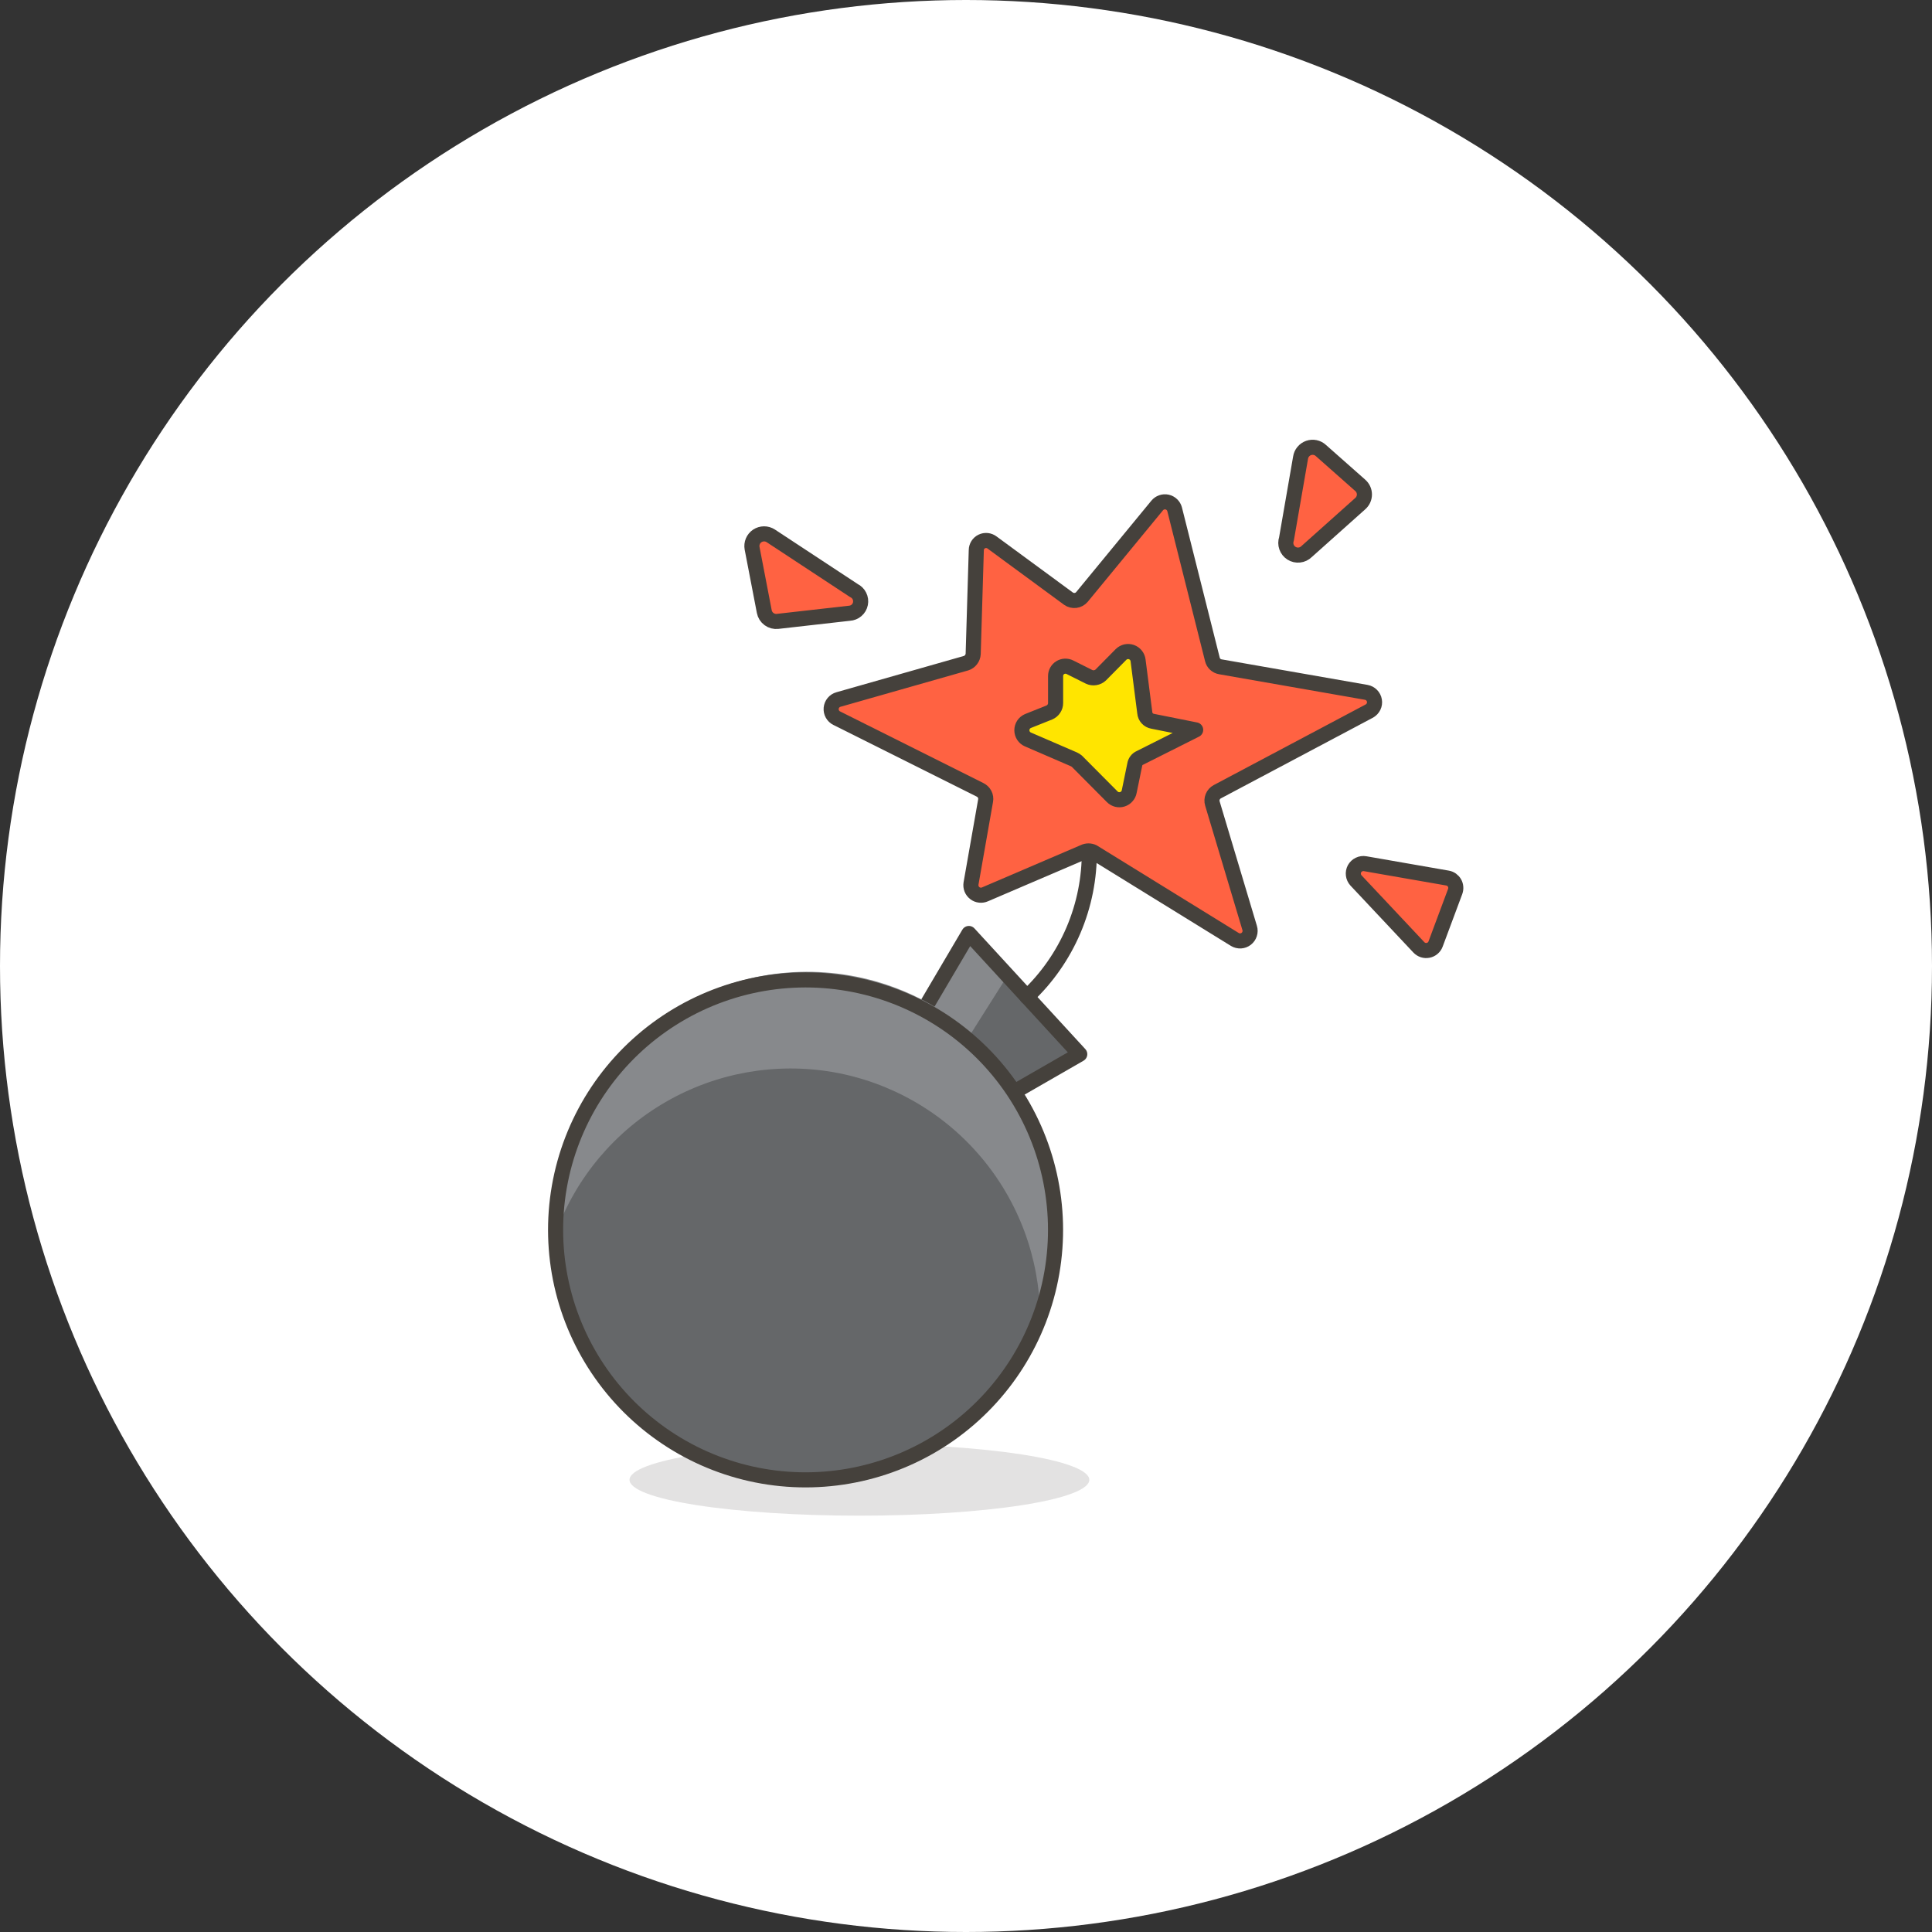
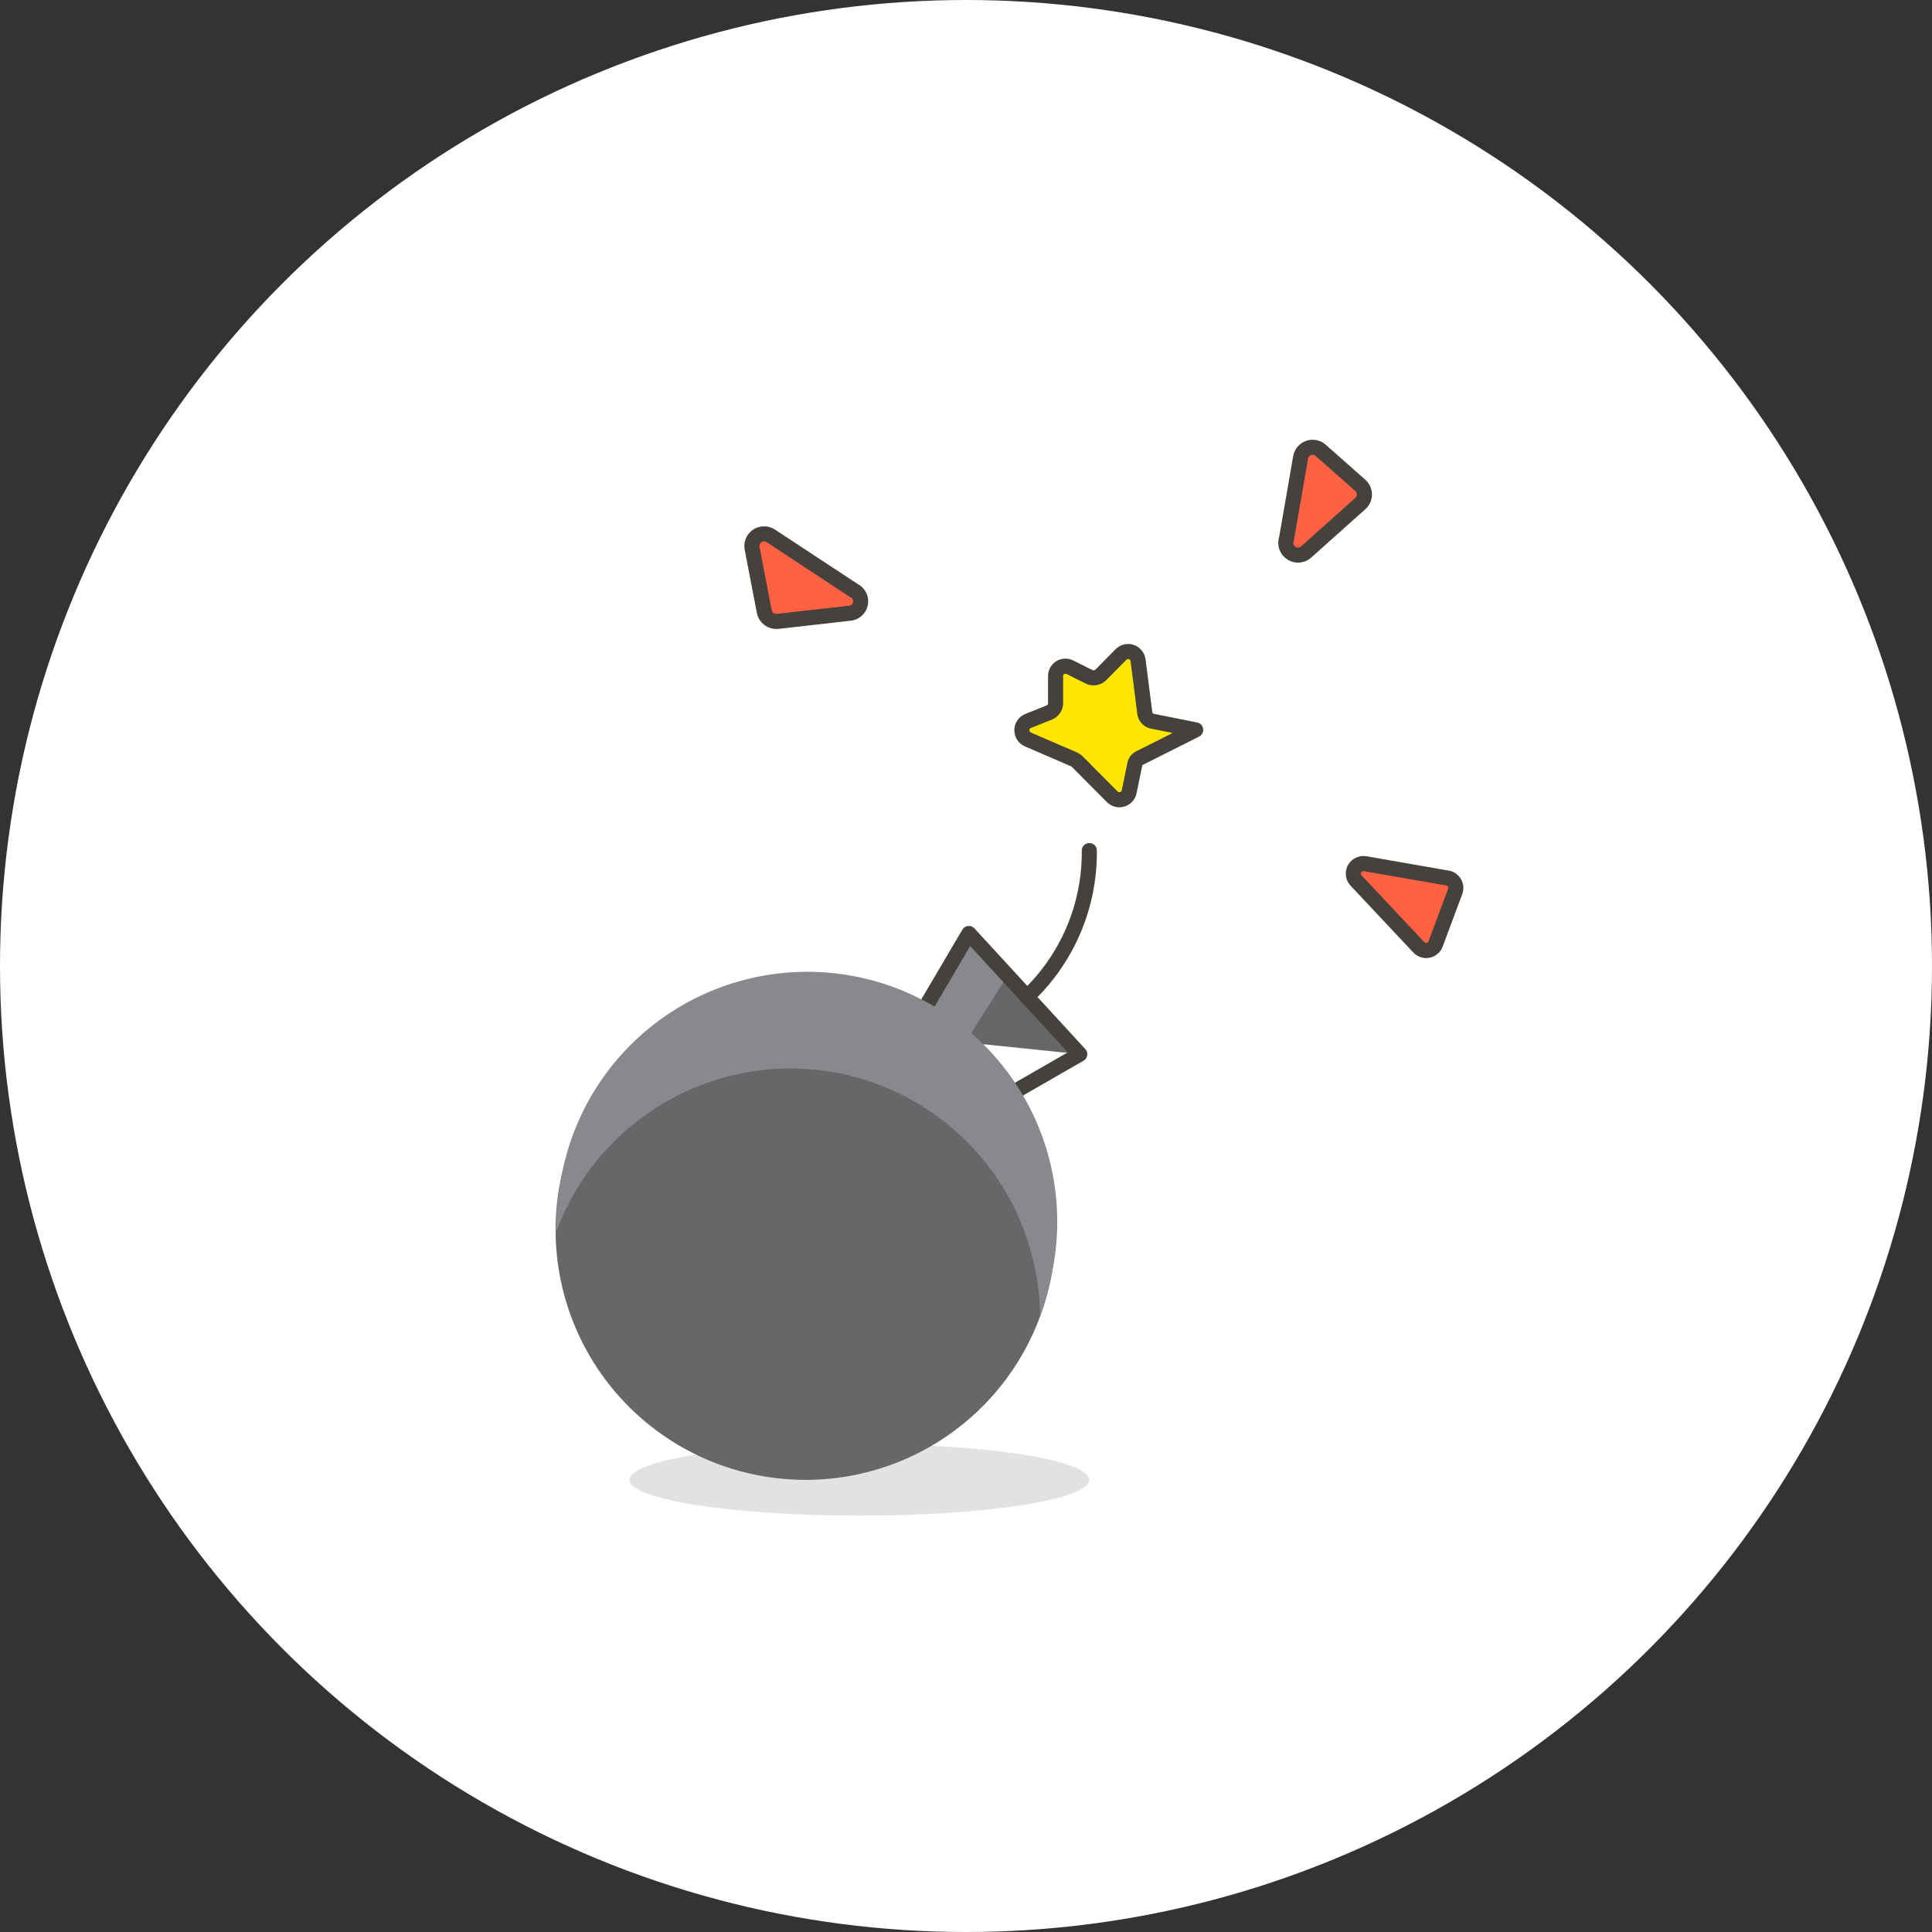
<svg xmlns="http://www.w3.org/2000/svg" width="64" height="64" viewBox="0 0 64 64" fill="none">
  <rect x="0" y="0" width="64" height="64" fill="#333333" stroke="none" />
  <circle cx="32" cy="32" r="32" fill="white" />
  <g clip-path="url(#clip0_648_504)">
    <path opacity="0.15" d="M20.854 49.021C20.854 49.177 21.05 49.331 21.433 49.475C21.816 49.62 22.377 49.75 23.084 49.861C23.791 49.971 24.631 50.058 25.555 50.118C26.479 50.178 27.469 50.209 28.469 50.209C29.47 50.209 30.46 50.178 31.384 50.118C32.308 50.058 33.147 49.971 33.855 49.861C34.562 49.75 35.123 49.62 35.505 49.475C35.888 49.331 36.085 49.177 36.085 49.021C36.085 48.865 35.888 48.711 35.505 48.567C35.123 48.422 34.562 48.292 33.855 48.181C33.147 48.071 32.308 47.984 31.384 47.924C30.46 47.864 29.47 47.834 28.469 47.834C27.469 47.834 26.479 47.864 25.555 47.924C24.631 47.984 23.791 48.071 23.084 48.181C22.377 48.292 21.816 48.422 21.433 48.567C21.05 48.711 20.854 48.865 20.854 49.021V49.021Z" fill="#45413C" />
-     <path d="M30.084 34.335L32.095 30.923L35.768 34.921L32.712 36.679L30.084 34.335Z" fill="#656769" />
+     <path d="M30.084 34.335L32.095 30.923L35.768 34.921L30.084 34.335Z" fill="#656769" />
    <path d="M31.382 35.475L33.377 32.317L32.095 30.923L30.084 34.335L31.382 35.475Z" fill="#87898C" />
    <path d="M30.084 34.335L32.095 30.923L35.768 34.921L32.712 36.679L30.084 34.335Z" stroke="#45413C" stroke-width="0.5" stroke-linecap="round" stroke-linejoin="round" />
    <path d="M19.914 45.508C21.178 47.304 23.104 48.524 25.267 48.9C27.431 49.276 29.656 48.777 31.452 47.513C33.248 46.249 34.468 44.324 34.844 42.16C35.22 39.996 34.721 37.771 33.457 35.975C32.193 34.179 30.267 32.959 28.103 32.583C25.94 32.207 23.715 32.706 21.919 33.97C20.123 35.234 18.903 37.16 18.527 39.324C18.151 41.487 18.65 43.712 19.914 45.508V45.508Z" fill="#656769" />
    <path d="M27.598 35.515C29.505 35.85 31.235 36.841 32.487 38.318C33.739 39.794 34.435 41.662 34.454 43.598C34.627 43.13 34.76 42.648 34.85 42.157C35.076 41.07 35.081 39.949 34.864 38.86C34.648 37.771 34.215 36.736 33.591 35.818C32.967 34.9 32.164 34.116 31.231 33.514C30.298 32.912 29.254 32.504 28.16 32.314C27.066 32.124 25.945 32.156 24.864 32.408C23.782 32.66 22.763 33.126 21.865 33.78C20.968 34.434 20.211 35.262 19.64 36.214C19.069 37.166 18.696 38.224 18.541 39.323C18.455 39.814 18.415 40.313 18.423 40.811C19.092 38.995 20.377 37.471 22.053 36.504C23.729 35.536 25.691 35.187 27.598 35.515V35.515Z" fill="#87898C" />
-     <path d="M19.914 45.508C21.178 47.304 23.104 48.524 25.267 48.9C27.431 49.276 29.656 48.777 31.452 47.513C33.248 46.249 34.468 44.324 34.844 42.16C35.22 39.996 34.721 37.771 33.457 35.975C32.193 34.179 30.267 32.959 28.103 32.583C25.94 32.207 23.715 32.706 21.919 33.97C20.123 35.234 18.903 37.16 18.527 39.324C18.151 41.487 18.65 43.712 19.914 45.508V45.508Z" stroke="#45413C" stroke-width="0.5" stroke-linecap="round" stroke-linejoin="round" />
    <path d="M34.019 33.021C34.679 32.401 35.204 31.649 35.56 30.815C35.915 29.982 36.094 29.083 36.085 28.176" stroke="#45413C" stroke-width="0.5" stroke-linecap="round" stroke-linejoin="round" />
-     <path d="M35.84 19.776L38.334 16.744C38.372 16.697 38.424 16.662 38.481 16.642C38.539 16.622 38.601 16.618 38.661 16.631C38.721 16.644 38.776 16.674 38.82 16.716C38.864 16.758 38.896 16.812 38.911 16.871L40.162 21.843C40.177 21.905 40.209 21.961 40.256 22.005C40.302 22.048 40.361 22.077 40.423 22.088L45.261 22.935C45.328 22.947 45.39 22.98 45.438 23.029C45.486 23.078 45.518 23.14 45.529 23.208C45.541 23.275 45.531 23.345 45.501 23.407C45.471 23.468 45.423 23.519 45.364 23.553L40.321 26.229C40.254 26.265 40.202 26.324 40.173 26.395C40.144 26.465 40.14 26.544 40.162 26.616L41.397 30.741C41.417 30.805 41.416 30.874 41.395 30.938C41.375 31.002 41.336 31.058 41.282 31.1C41.229 31.141 41.165 31.165 41.098 31.169C41.031 31.172 40.964 31.156 40.906 31.121L36.212 28.224C36.164 28.2 36.111 28.188 36.057 28.188C36.004 28.188 35.951 28.2 35.903 28.224L32.633 29.625C32.579 29.65 32.518 29.66 32.458 29.653C32.398 29.647 32.341 29.624 32.293 29.587C32.245 29.55 32.208 29.502 32.185 29.445C32.163 29.389 32.157 29.328 32.166 29.269L32.649 26.521C32.662 26.45 32.651 26.377 32.618 26.313C32.585 26.249 32.532 26.197 32.467 26.165L27.717 23.79C27.657 23.761 27.608 23.713 27.575 23.655C27.542 23.596 27.528 23.529 27.534 23.462C27.54 23.396 27.566 23.332 27.608 23.281C27.651 23.229 27.708 23.191 27.773 23.173L32 21.969C32.067 21.948 32.125 21.908 32.167 21.852C32.21 21.797 32.234 21.73 32.238 21.661L32.341 18.225C32.341 18.165 32.359 18.106 32.391 18.055C32.423 18.004 32.469 17.963 32.523 17.937C32.578 17.91 32.638 17.9 32.698 17.906C32.758 17.912 32.815 17.935 32.863 17.971L35.396 19.832C35.464 19.879 35.547 19.9 35.629 19.89C35.711 19.88 35.786 19.839 35.84 19.776V19.776Z" fill="#FF6242" stroke="#45413C" stroke-width="0.5" stroke-linecap="round" stroke-linejoin="round" />
    <path d="M42.616 17.853L43.083 15.161C43.094 15.089 43.124 15.02 43.171 14.964C43.218 14.907 43.279 14.864 43.348 14.84C43.417 14.816 43.492 14.81 43.564 14.825C43.636 14.84 43.702 14.874 43.756 14.924L45.054 16.072C45.099 16.11 45.135 16.157 45.16 16.21C45.185 16.263 45.198 16.322 45.198 16.38C45.198 16.439 45.185 16.497 45.16 16.551C45.135 16.604 45.099 16.651 45.054 16.689L43.281 18.273C43.216 18.336 43.132 18.377 43.041 18.386C42.95 18.396 42.859 18.375 42.782 18.326C42.705 18.278 42.647 18.204 42.617 18.119C42.586 18.033 42.586 17.939 42.616 17.853V17.853Z" fill="#FF6242" stroke="#45413C" stroke-width="0.5" stroke-linecap="round" stroke-linejoin="round" />
    <path d="M28.287 19.563L25.532 17.75C25.465 17.707 25.388 17.684 25.309 17.685C25.23 17.685 25.153 17.709 25.087 17.752C25.021 17.796 24.97 17.858 24.939 17.931C24.908 18.004 24.9 18.084 24.914 18.162L25.318 20.26C25.337 20.36 25.393 20.449 25.476 20.509C25.558 20.569 25.66 20.596 25.761 20.584L28.136 20.315C28.224 20.31 28.308 20.277 28.374 20.219C28.441 20.162 28.486 20.084 28.503 19.997C28.52 19.911 28.509 19.822 28.469 19.743C28.43 19.664 28.366 19.601 28.287 19.563Z" fill="#FF6242" stroke="#45413C" stroke-width="0.5" stroke-linecap="round" stroke-linejoin="round" />
    <path d="M45.22 28.611L47.951 29.087C47.999 29.095 48.045 29.114 48.085 29.142C48.124 29.17 48.158 29.207 48.182 29.249C48.206 29.291 48.221 29.338 48.224 29.387C48.228 29.435 48.222 29.484 48.205 29.53L47.556 31.271C47.536 31.325 47.503 31.372 47.46 31.408C47.417 31.445 47.365 31.47 47.309 31.481C47.254 31.492 47.196 31.489 47.143 31.472C47.089 31.454 47.04 31.424 47.001 31.382L44.919 29.166C44.872 29.115 44.842 29.05 44.833 28.981C44.824 28.912 44.837 28.842 44.87 28.78C44.904 28.719 44.955 28.67 45.018 28.64C45.081 28.609 45.151 28.599 45.22 28.611V28.611Z" fill="#FF6242" stroke="#45413C" stroke-width="0.5" stroke-linecap="round" stroke-linejoin="round" />
    <path d="M36.465 22.358L37.138 21.677C37.182 21.634 37.238 21.604 37.298 21.59C37.359 21.577 37.422 21.581 37.48 21.601C37.539 21.622 37.59 21.659 37.629 21.707C37.668 21.755 37.692 21.813 37.7 21.875L37.922 23.608C37.927 23.678 37.956 23.744 38.004 23.796C38.051 23.847 38.114 23.881 38.183 23.893L39.608 24.178L37.763 25.105C37.717 25.125 37.676 25.156 37.646 25.197C37.615 25.237 37.596 25.284 37.589 25.334L37.407 26.221C37.396 26.281 37.369 26.336 37.328 26.381C37.288 26.427 37.236 26.46 37.178 26.478C37.12 26.496 37.059 26.497 37 26.483C36.941 26.468 36.888 26.438 36.845 26.395L35.673 25.216C35.642 25.19 35.607 25.169 35.57 25.152L34.05 24.495C33.991 24.469 33.94 24.427 33.905 24.373C33.87 24.318 33.851 24.255 33.851 24.19C33.851 24.126 33.87 24.062 33.905 24.008C33.94 23.954 33.991 23.912 34.05 23.886L34.763 23.601C34.823 23.575 34.875 23.532 34.911 23.477C34.948 23.422 34.968 23.358 34.968 23.292V22.397C34.968 22.341 34.981 22.285 35.008 22.236C35.035 22.187 35.075 22.145 35.123 22.116C35.171 22.086 35.225 22.07 35.282 22.068C35.338 22.066 35.394 22.078 35.444 22.104L36.077 22.421C36.14 22.451 36.211 22.461 36.281 22.449C36.35 22.438 36.414 22.406 36.465 22.358V22.358Z" fill="#FFE500" stroke="#45413C" stroke-width="0.5" stroke-linecap="round" stroke-linejoin="round" />
  </g>
  <defs>
    <clipPath id="clip0_648_504">
      <rect width="38" height="38" fill="white" transform="translate(13 13)" />
    </clipPath>
  </defs>
</svg>